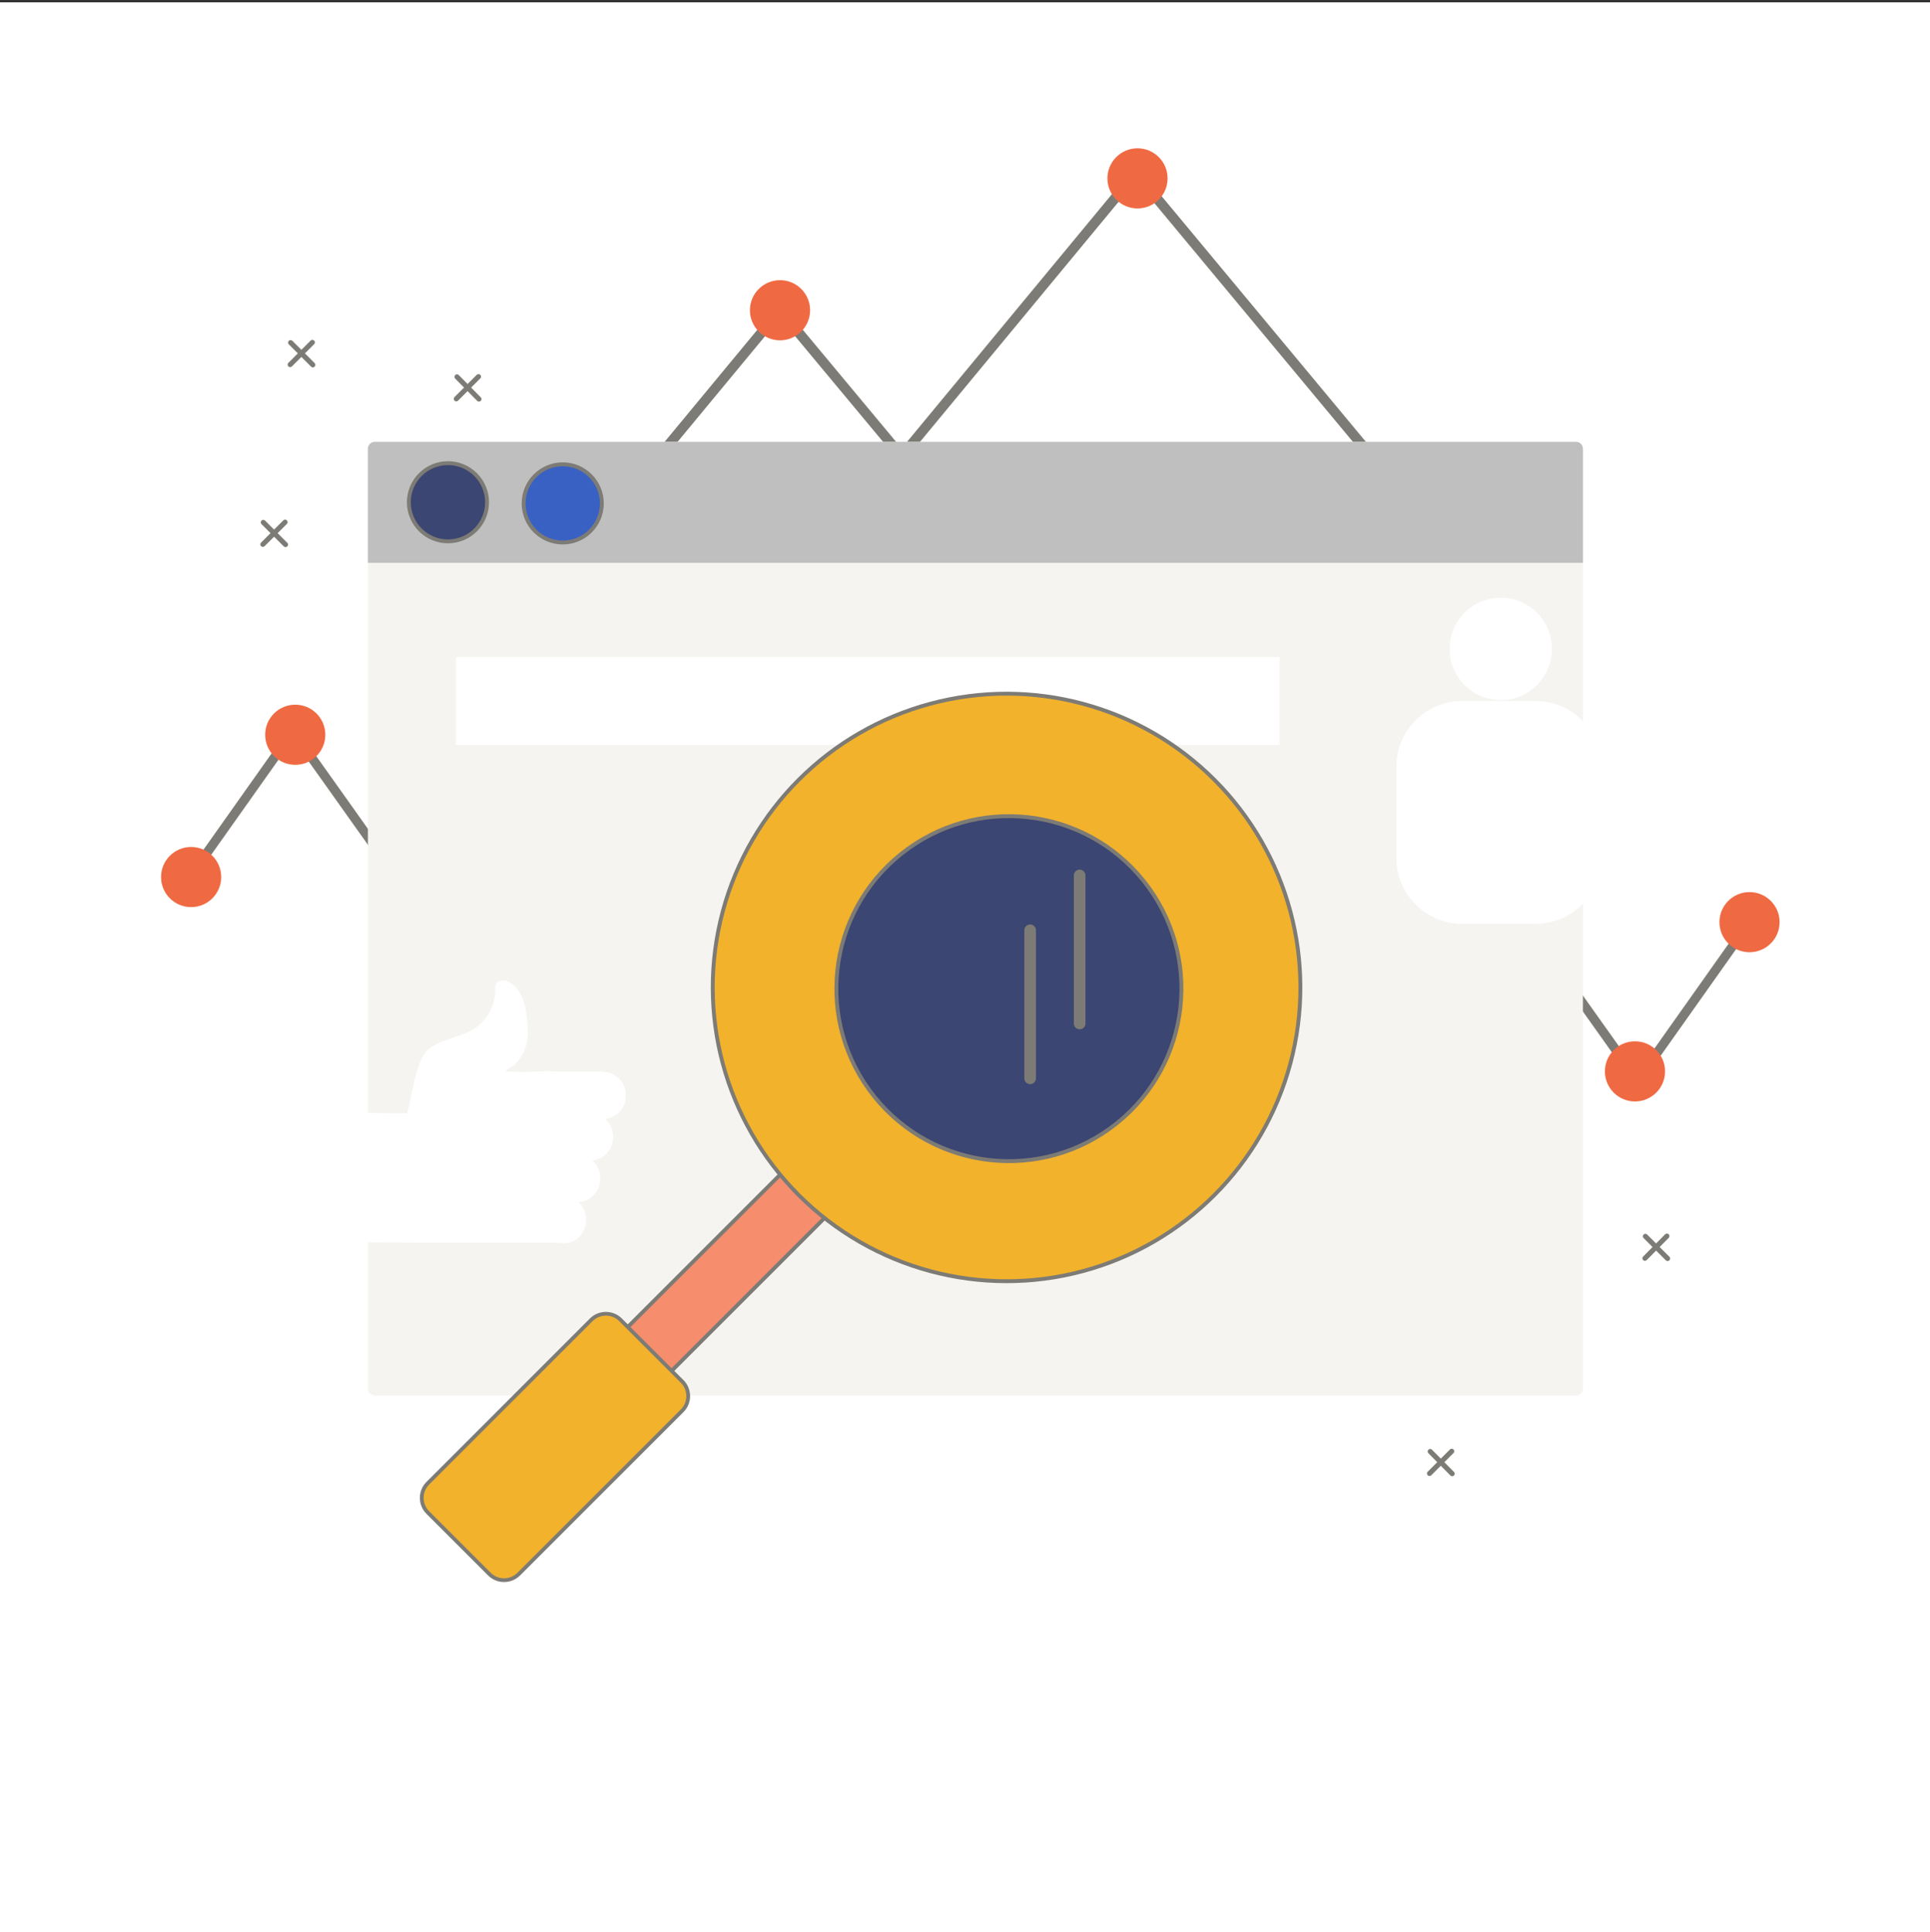
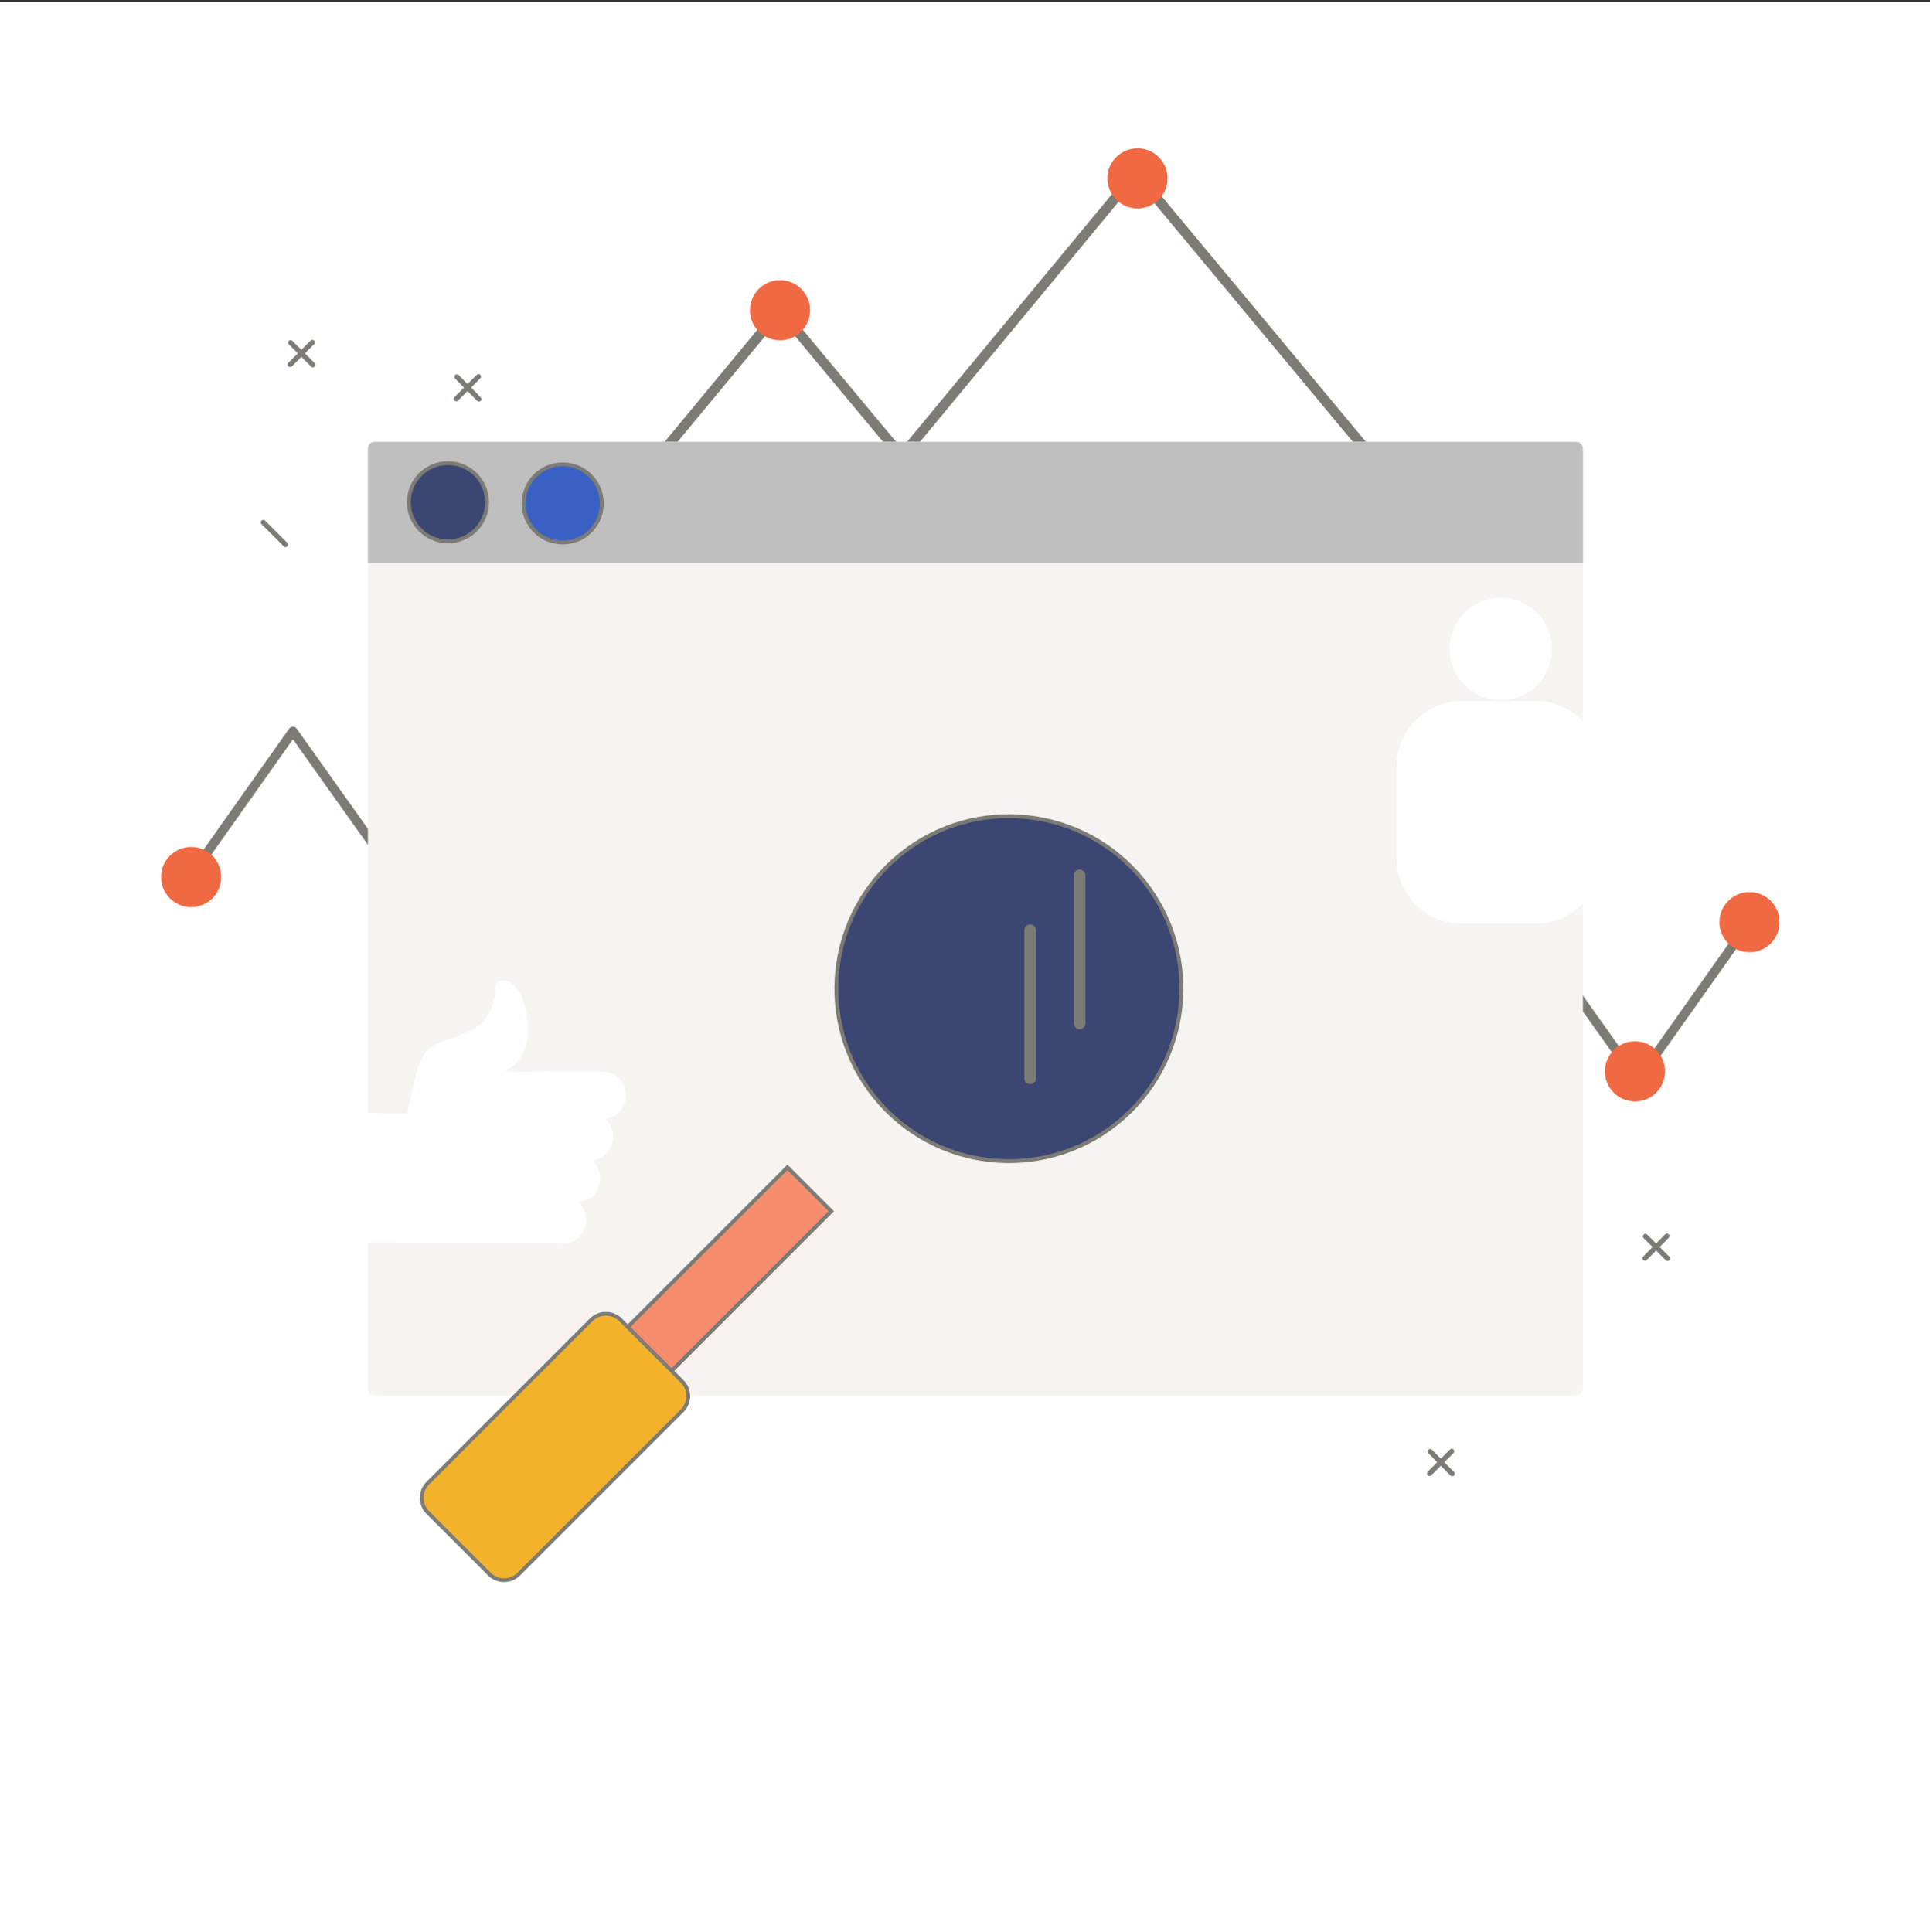
<svg xmlns="http://www.w3.org/2000/svg" version="1.1" id="Layer_1" x="0px" y="0px" viewBox="0 0 834.1 835.1" style="enable-background:new 0 0 834.1 835.1;" xml:space="preserve">
  <rect x="0" y="0" width="834.1" height="835.1" fill="#333333" stroke="none" />
  <style type="text/css">
	.st0{fill:#FFFFFF;}
	.st1{fill:none;stroke:#7D7B75;stroke-width:4;stroke-linejoin:round;stroke-miterlimit:10;}
	.st2{fill:none;stroke:#7D7B75;stroke-width:4.327;stroke-linejoin:round;stroke-miterlimit:10;}
	.st3{fill:#F5F4F1;}
	.st4{fill:#BFBFBF;}
	.st5{fill:#F68E6E;stroke:#7D7B75;stroke-width:1.677;stroke-miterlimit:10;}
	.st6{fill:#F2B22C;stroke:#7D7B75;stroke-width:1.677;stroke-miterlimit:10;}
	.st7{fill:#3B4672;stroke:#7D7B75;stroke-width:1.677;stroke-miterlimit:10;}
	.st8{fill:#F2B22C;stroke:#7D7B75;stroke-width:1.627;stroke-miterlimit:10;}
	.st9{fill:none;stroke:#7D7B75;stroke-width:5.03;stroke-linecap:round;stroke-miterlimit:10;}
	.st10{fill:#3961C4;stroke:#7D7B75;stroke-width:1.677;stroke-miterlimit:10;}
	.st11{fill:#EF6A43;}
	.st12{fill:none;stroke:#7D7B75;stroke-width:2.176;stroke-linecap:round;stroke-miterlimit:10;}
</style>
  <rect y="1" class="st0" width="834.1" height="834.1" />
  <polyline class="st1" points="82.3,378.7 126.6,316.1 172,380 " />
  <polyline class="st1" points="752,404.4 707.7,467 662.3,403.1 " />
  <polyline class="st2" points="285.3,196.7 337.1,134.1 390.3,198 389.5,197.4 490.9,74.8 595,200 " />
  <path class="st3" d="M681.1,603.2H162c-1.7,0-3-1.3-3-3V194c0-1.7,1.3-3,3-3h519.1c1.7,0,3,1.3,3,3v406.2  C684.1,601.9,682.8,603.2,681.1,603.2z" />
  <path class="st4" d="M684.1,243.3H159V194c0-1.7,1.3-3,3-3h519.1c1.7,0,3,1.3,3,3V243.3z" />
  <path class="st0" d="M158,480.9c8.3,0.5,18,0.3,18,0.3c1.8-6.5,3.8-23.3,9.1-27.6c5.8-4.8,14.3-5.1,20.5-9.4  c5.1-3.5,8.4-9.7,8.4-15.9c0-1.1-0.1-2.2,0.5-3.1c1.2-2.1,4.4-1.6,6.3-0.3c4.4,3,6.1,8.7,6.8,14c0.6,4.3,0.9,8.7-0.2,12.9  c-1.1,4.2-3.7,8.1-7.6,10.1l-1.3,1.1c6.5,0.6,12.6,0.2,18.8,0l4.3,0.2h19.4v0.2c5.2,0,9.5,4.5,9.5,10.1c0,5.4-4,9.8-9,10.1  c2.1,1.8,3.5,4.6,3.5,7.8c0,5.2-3.8,9.6-8.5,10.1v0.1H256c2.1,1.8,3.4,4.6,3.4,7.8c0,5.6-4.2,10.1-9.5,10.1l0,0  c2.1,1.8,3.4,4.6,3.4,7.8c0,5.6-4.2,10.1-9.5,10.1c-0.6,0-1.2-0.1-1.8-0.2h-21.3c0,0-57.3-0.1-62-0.2" />
-   <rect x="197" y="284" class="st0" width="356" height="38" />
  <rect x="300.5" y="499.3" transform="matrix(0.707 0.707 -0.707 0.707 480.867 -60.858)" class="st5" width="26.8" height="101.4" />
-   <ellipse transform="matrix(0.707 -0.707 0.707 0.707 -174.347 432.688)" class="st6" cx="435.1" cy="426.8" rx="127" ry="127" />
  <ellipse transform="matrix(0.78 -0.625 0.625 0.78 -171.417 366.658)" class="st7" cx="436.3" cy="427.4" rx="74.6" ry="74.6" />
  <path class="st8" d="M211.5,680.4l-26.6-26.6c-3.5-3.5-3.5-9.2,0-12.7l70.6-70.6c3.5-3.5,9.2-3.5,12.7,0l26.6,26.6  c3.5,3.5,3.5,9.2,0,12.7l-70.6,70.6C220.7,683.9,215,683.9,211.5,680.4z" />
  <line class="st9" x1="445.2" y1="402.1" x2="445.2" y2="466.1" />
  <line class="st9" x1="466.6" y1="378.4" x2="466.6" y2="442.4" />
  <circle class="st7" cx="193.6" cy="217.1" r="16.9" />
  <circle class="st10" cx="243.2" cy="217.6" r="16.9" />
  <circle class="st11" cx="337.1" cy="134.1" r="13" />
  <circle class="st11" cx="491.6" cy="77.1" r="13" />
  <circle class="st11" cx="706.6" cy="463.1" r="13" />
  <circle class="st11" cx="82.6" cy="379.1" r="13" />
  <circle class="st11" cx="756.1" cy="398.6" r="13" />
-   <circle class="st11" cx="127.6" cy="317.6" r="13" />
  <g>
    <line class="st12" x1="125.6" y1="148.1" x2="135.2" y2="157.7" />
    <line class="st12" x1="135" y1="148" x2="125.4" y2="157.6" />
  </g>
  <g>
    <line class="st12" x1="113.8" y1="225.8" x2="123.4" y2="235.4" />
-     <line class="st12" x1="123.2" y1="225.7" x2="113.6" y2="235.3" />
  </g>
  <g>
    <line class="st12" x1="197.5" y1="162.9" x2="207" y2="172.5" />
    <line class="st12" x1="206.8" y1="162.8" x2="197.2" y2="172.4" />
  </g>
  <g>
    <line class="st12" x1="618.1" y1="627.4" x2="627.6" y2="637" />
    <line class="st12" x1="627.4" y1="627.3" x2="617.8" y2="636.9" />
  </g>
  <g>
    <line class="st12" x1="711.1" y1="534.4" x2="720.7" y2="544" />
    <line class="st12" x1="720.4" y1="534.3" x2="710.9" y2="543.9" />
  </g>
  <path class="st0" d="M663.7,399.3h-31.9c-15.6,0-28.3-12.8-28.3-28.3v-39.7c0-15.6,12.8-28.3,28.3-28.3h31.9  c15.6,0,28.3,12.8,28.3,28.3V371C692.1,386.5,679.3,399.3,663.7,399.3z" />
  <circle class="st0" cx="648.6" cy="280.5" r="22.1" />
</svg>